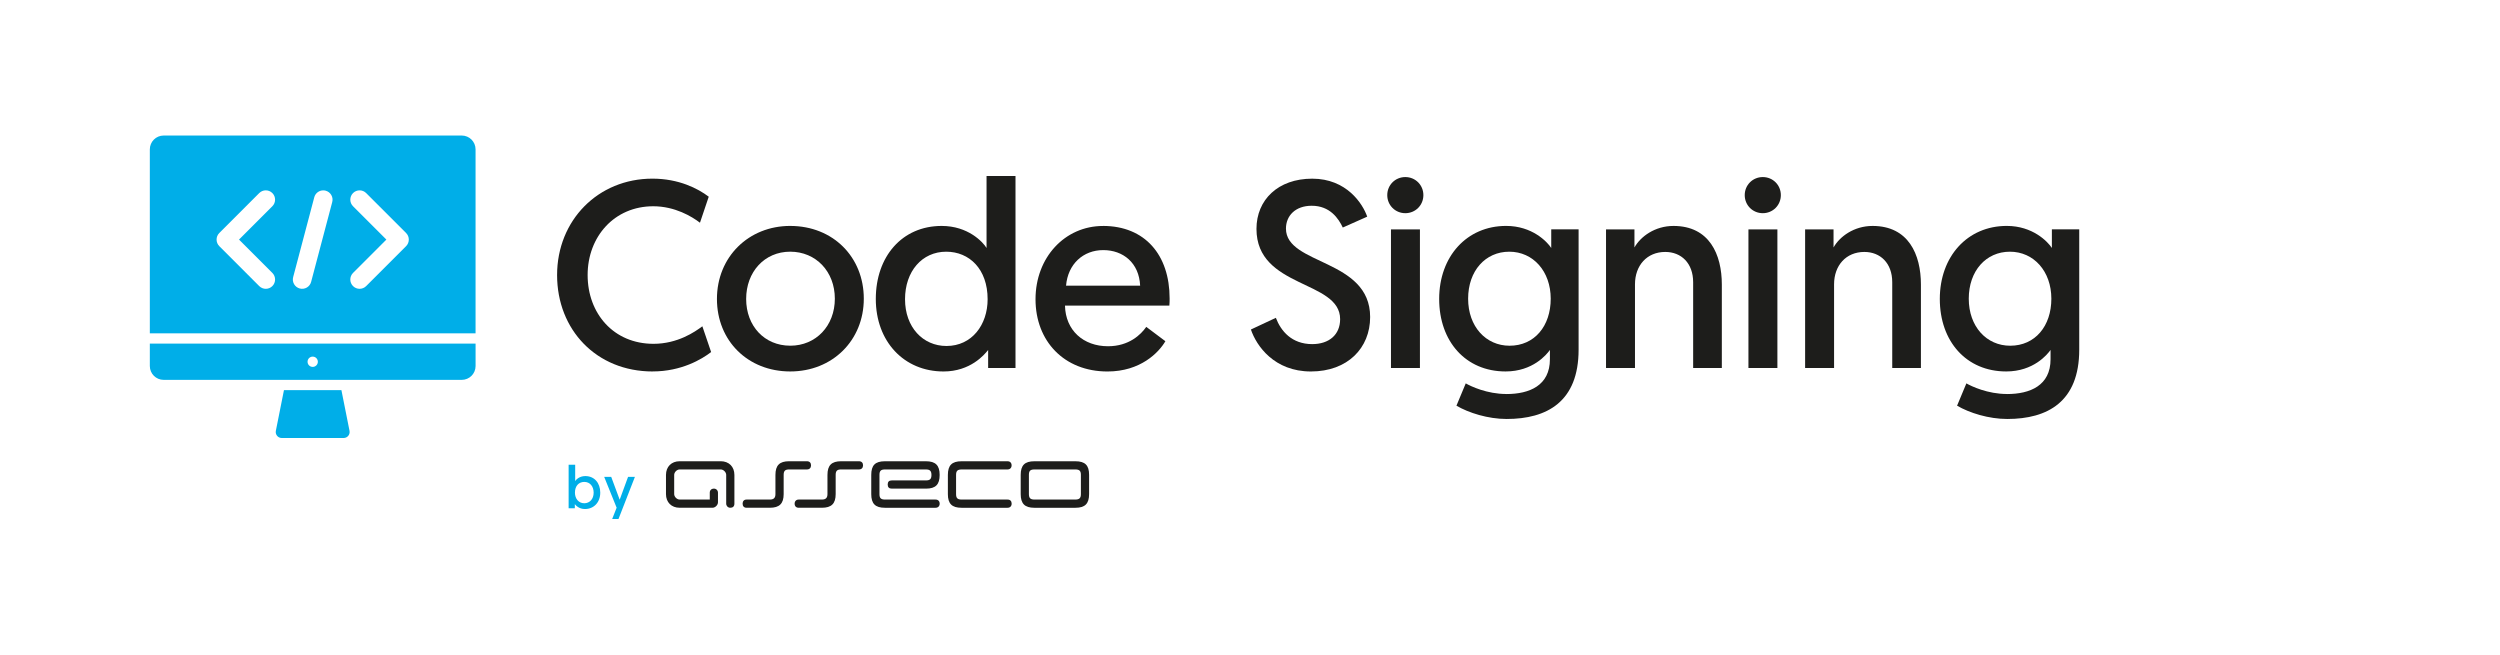
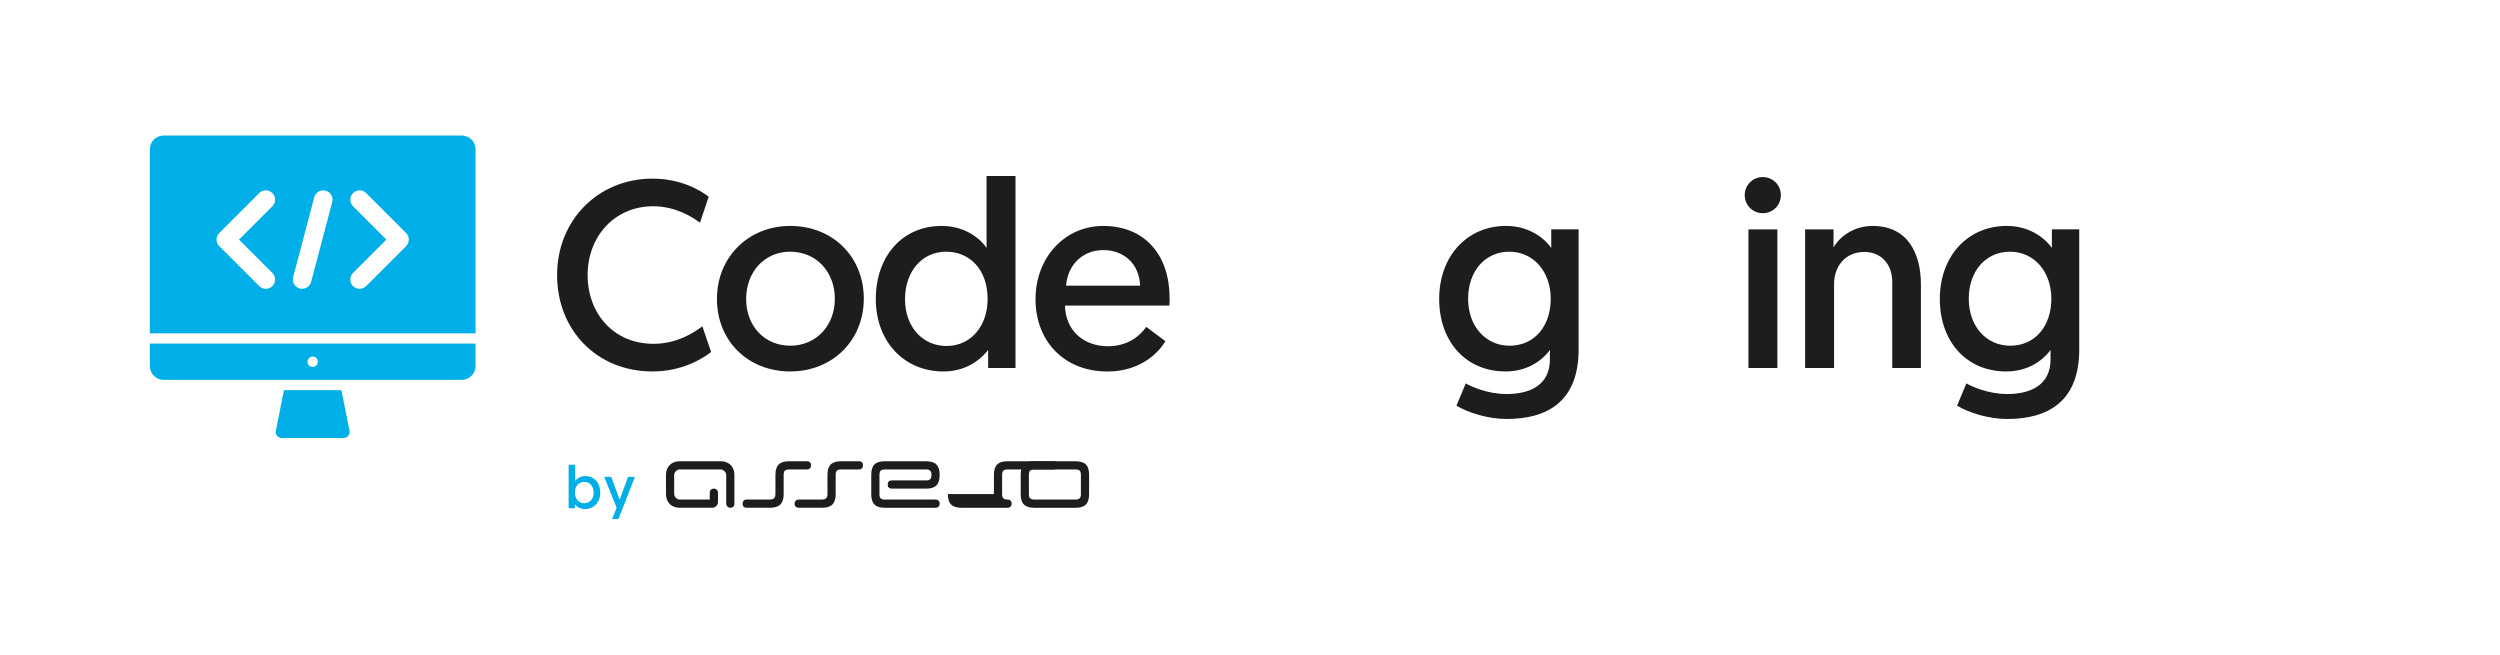
<svg xmlns="http://www.w3.org/2000/svg" viewBox="0 0 1456.5 381.43">
  <defs>
    <style>
      .cls-1 {
        fill: none;
      }

      .cls-1, .cls-2, .cls-3, .cls-4 {
        stroke-width: 0px;
      }

      .cls-2 {
        fill-rule: evenodd;
      }

      .cls-2, .cls-3 {
        fill: #1d1d1b;
      }

      .cls-4 {
        fill: #00aee8;
      }
    </style>
  </defs>
  <g id="format">
    <rect class="cls-1" x="0" y="-44.15" width="1456.5" height="381.43" />
    <rect class="cls-1" y="0" width="1456.5" height="381.43" />
  </g>
  <g id="Code-Signing">
    <g>
      <g id="Layer_1-2" data-name="Layer 1-2">
        <g>
          <g>
            <path class="cls-3" d="M380.26,216.42c-32.8,0-55.7-24.29-55.7-56.17s23.83-56.17,55.55-56.17c15.32,0,26.46,5.72,32.8,10.52l-5.11,15.16c-4.64-3.56-14.54-9.59-27.23-9.59-22.59,0-38.22,17.64-38.22,40.07s15.16,40.07,38.37,40.07c14.08,0,24.14-6.96,28.47-10.21l5.11,15.01c-5.42,4.18-17.33,11.29-34.04,11.29v.02Z" />
            <path class="cls-3" d="M460.39,131.63c24.91,0,42.86,18.1,42.86,42.39s-18.26,42.39-42.86,42.39-42.7-17.79-42.7-42.24,18.41-42.55,42.7-42.55h0ZM460.39,201.41c15.01,0,25.99-11.6,25.99-27.39s-10.99-27.39-25.99-27.39-25.68,11.76-25.68,27.54,10.68,27.23,25.68,27.23h0Z" />
            <path class="cls-3" d="M575.69,214.41v-10.52c-2.17,2.79-10.37,12.53-25.99,12.53-23.05,0-39.46-17.48-39.46-42.24s15.32-42.55,38.37-42.55c15.32,0,23.98,9.28,26.15,12.84v-41.93h16.87v111.87h-15.94ZM551.25,146.64c-14.08,0-23.98,11.45-23.98,27.7s10.37,27.23,24.14,27.23c14.85,0,23.98-12.38,23.98-27.23,0-17.64-10.68-27.7-24.14-27.7h0Z" />
            <path class="cls-3" d="M642.58,131.63c24.45,0,38.84,16.87,38.84,42.24,0,1.39,0,2.79-.15,4.18h-60.81c.31,14.39,10.68,23.67,25.07,23.67,12.22,0,19.19-6.81,22.28-11.29l11.14,8.36c-3.87,6.65-14.54,17.64-33.73,17.64-25.22,0-41.93-17.64-41.93-42.08s17.17-42.7,39.3-42.7v-.02ZM642.74,145.71c-11.6,0-20.58,8.05-21.66,20.73h43.17c-.62-13.31-9.9-20.73-21.51-20.73Z" />
-             <path class="cls-3" d="M764.51,200.48c9.75,0,16.25-5.42,16.25-14.54,0-22.9-48.74-17.79-48.74-52.61,0-16.87,12.53-29.24,32.49-29.24s29.4,14.54,32.03,22.13l-14.23,6.34c-2.48-5.26-7.43-12.69-18.1-12.69-9.59,0-15.01,5.88-15.01,13.31,0,21.35,49.05,17.48,49.05,51.52,0,18.1-13.15,31.72-34.5,31.72s-31.72-14.85-34.97-24.45l14.54-6.81c2.94,7.74,9.28,15.32,21.2,15.32h-.01Z" />
-             <path class="cls-3" d="M818.74,103.16c5.88,0,10.52,4.64,10.52,10.52s-4.64,10.52-10.52,10.52-10.52-4.64-10.52-10.52,4.64-10.52,10.52-10.52ZM827.25,133.64v80.77h-16.87v-80.77h16.87Z" />
            <path class="cls-3" d="M877.61,229.57c13.46,0,25.37-4.95,25.37-20.27v-5.42c-1.86,2.63-9.9,12.53-25.84,12.53-23.21,0-38.68-17.48-38.68-42.24s16.09-42.55,38.99-42.55c15.16,0,23.83,9.13,26.3,12.84v-10.83h15.94v70.09c0,30.33-18.41,40.38-41.93,40.38-10.83,0-22.13-3.56-29.24-7.74l5.42-13c2.94,1.7,12.38,6.19,23.67,6.19v.02ZM879.31,146.64c-13.92,0-23.98,11.14-23.98,27.39s10.37,27.39,24.14,27.39c14.54,0,23.98-11.45,23.98-27.39s-10.21-27.39-24.14-27.39Z" />
-             <path class="cls-3" d="M1003.14,165.82v48.58h-16.71v-49.98c0-11.14-6.96-17.64-16.25-17.64-10.68,0-17.64,7.89-17.64,18.88v48.74h-16.87v-80.76h16.56v10.52c3.56-6.34,11.91-12.53,22.75-12.53,20.89,0,28.16,16.56,28.16,34.19h0Z" />
            <path class="cls-3" d="M1027,103.16c5.88,0,10.52,4.64,10.52,10.52s-4.64,10.52-10.52,10.52-10.52-4.64-10.52-10.52,4.64-10.52,10.52-10.52ZM1035.51,133.64v80.77h-16.87v-80.77h16.87Z" />
            <path class="cls-3" d="M1119.13,165.82v48.58h-16.71v-49.98c0-11.14-6.96-17.64-16.25-17.64-10.68,0-17.64,7.89-17.64,18.88v48.74h-16.87v-80.76h16.56v10.52c3.56-6.34,11.91-12.53,22.75-12.53,20.89,0,28.16,16.56,28.16,34.19Z" />
            <path class="cls-3" d="M1169.28,229.57c13.46,0,25.37-4.95,25.37-20.27v-5.42c-1.86,2.63-9.9,12.53-25.84,12.53-23.21,0-38.68-17.48-38.68-42.24s16.09-42.55,38.99-42.55c15.16,0,23.83,9.13,26.3,12.84v-10.83h15.94v70.09c0,30.33-18.41,40.38-41.93,40.38-10.83,0-22.13-3.56-29.24-7.74l5.42-13c2.94,1.7,12.38,6.19,23.67,6.19v.02ZM1170.98,146.64c-13.92,0-23.98,11.14-23.98,27.39s10.37,27.39,24.14,27.39c14.54,0,23.98-11.45,23.98-27.39s-10.21-27.39-24.14-27.39Z" />
          </g>
          <g>
            <g>
              <path class="cls-4" d="M95.35,221.31h173.66c4.45,0,8.06-3.61,8.06-8.06v-13.05H87.29v13.05c0,4.45,3.61,8.06,8.06,8.06ZM182.18,207.76c1.66,0,3,1.34,3,3s-1.34,3-3,3-3-1.34-3-3,1.34-3,3-3Z" />
              <path class="cls-4" d="M277.06,194.2v-107.18c0-4.45-3.61-8.06-8.06-8.06H95.35c-4.45,0-8.06,3.61-8.06,8.06v107.19h189.77ZM205.67,120.15c-2.11-2.12-2.11-5.54,0-7.66,1.06-1.06,2.44-1.59,3.83-1.59s2.77.53,3.83,1.59l23.26,23.26c2.11,2.12,2.11,5.54,0,7.66l-23.26,23.26c-2.12,2.12-5.54,2.12-7.66,0-2.11-2.12-2.11-5.54,0-7.66l19.43-19.43s-19.43-19.43-19.43-19.43ZM170.79,161.46l12.3-46.52c.64-2.43,2.84-4.03,5.23-4.03.46,0,.93.06,1.39.18,2.89.77,4.62,3.73,3.85,6.62l-12.3,46.52c-.76,2.89-3.72,4.61-6.62,3.85-2.89-.77-4.62-3.73-3.85-6.62ZM127.76,135.75l23.26-23.26c1.06-1.06,2.44-1.59,3.83-1.59s2.77.53,3.83,1.59c2.11,2.12,2.11,5.54,0,7.66l-19.43,19.43,19.43,19.43c2.11,2.12,2.11,5.54,0,7.66-2.12,2.12-5.54,2.12-7.66,0l-23.26-23.26c-2.11-2.12-2.11-5.54,0-7.66Z" />
            </g>
            <path class="cls-4" d="M200.2,255.18h-36.06c-2.2,0-3.86-2.02-3.43-4.18l4.72-23.69h33.48l4.72,23.69c.43,2.16-1.22,4.18-3.43,4.18Z" />
          </g>
        </g>
      </g>
      <g>
        <path class="cls-4" d="M331.28,270.77h3.82v9.5c.49-.81,2.45-2.91,5.92-2.91,5.22,0,8.69,3.99,8.69,9.64s-3.71,9.56-8.93,9.56c-3.54,0-5.39-2.21-5.89-2.84v2.38h-3.61v-25.33h0ZM340.39,293.2c3.12,0,5.47-2.42,5.47-6.17s-2.24-6.27-5.43-6.27-5.47,2.28-5.47,6.27c0,3.37,2.07,6.17,5.43,6.17" />
        <polygon class="cls-4" points="356.65 302.38 359.25 295.79 352 277.82 356.09 277.82 361.03 291.13 365.91 277.82 369.9 277.82 360.33 302.38 356.65 302.38" />
        <path class="cls-2" d="M502.81,271.11c0-1.47-.85-2.39-2.4-2.39h-10.36c-5.57,0-7.97,2.38-7.97,7.97v11.16c0,2.2-.99,3.19-3.25,3.19h-13.49c-1.44,0-2.39.93-2.39,2.41s.92,2.37,2.36,2.37h13.52c5.55,0,8.03-2.39,8.03-7.97v-11.16c0-2.37.86-3.19,3.19-3.19h10.36c1.55,0,2.39-.94,2.4-2.4" />
        <path class="cls-2" d="M419.89,268.72h-23.92c-4.78,0-7.97,3.19-7.97,7.98v11.16c0,4.79,3.19,7.97,7.97,7.96h19.13c1.59,0,3.19-1.59,3.19-3.18v-5.58c0-1.38-1.03-2.39-2.34-2.39-1.49,0-2.44.94-2.44,2.39v3.98h-17.54c-1.59,0-3.19-1.59-3.19-3.19v-11.16c0-1.59,1.59-3.19,3.19-3.19h23.92c1.6,0,3.19,1.6,3.19,3.19v16.74c0,1.26.96,2.39,2.39,2.39s2.39-.76,2.39-2.39v-16.74c0-4.78-3.18-7.97-7.97-7.98" />
        <path class="cls-2" d="M507.59,287.86c0,5.58,2.34,7.97,7.97,7.97h29.49c1.44,0,2.4-.93,2.4-2.4s-.92-2.38-2.37-2.38h-29.52c-2.39-.04-3.19-.86-3.19-3.19v-11.16c0-2.39.87-3.19,3.19-3.19h23.91c2.25,0,3.19.83,3.19,3.19s-.84,3.19-3.19,3.19h-19.91c-1.6,0-2.39.81-2.39,2.39s.81,2.4,2.39,2.4h19.91c5.65,0,7.97-2.4,7.97-7.98s-2.4-7.97-7.97-7.97h-23.91c-5.73,0-7.97,2.39-7.97,7.97v11.16Z" />
-         <path class="cls-2" d="M552.23,287.86c0,5.58,2.34,7.97,7.97,7.97h26.8c1.44,0,2.39-.93,2.39-2.4s-.83-2.38-2.36-2.38h-26.83c-2.39-.04-3.19-.86-3.19-3.19v-11.16c0-2.33.8-3.15,3.19-3.19h26.76c1.44,0,2.4-.92,2.4-2.39s-.92-2.39-2.37-2.39h-26.79c-5.63,0-7.97,2.39-7.97,7.97v11.16h0Z" />
+         <path class="cls-2" d="M552.23,287.86c0,5.58,2.34,7.97,7.97,7.97h26.8c1.44,0,2.39-.93,2.39-2.4s-.83-2.38-2.36-2.38c-2.39-.04-3.19-.86-3.19-3.19v-11.16c0-2.33.8-3.15,3.19-3.19h26.76c1.44,0,2.4-.92,2.4-2.39s-.92-2.39-2.37-2.39h-26.79c-5.63,0-7.97,2.39-7.97,7.97v11.16h0Z" />
        <path class="cls-2" d="M594.66,287.82c0,5.59,2.35,8.01,7.97,8.01h23.91c5.63,0,7.97-2.42,7.97-8.01v-11.16c0-5.58-2.34-7.93-7.97-7.93h-23.91c-5.62,0-7.97,2.35-7.97,7.93v11.16ZM602.63,291.04c-2.39-.03-3.19-.9-3.19-3.23v-11.16c0-2.33.8-3.12,3.19-3.15h23.91c2.39.03,3.19.85,3.19,3.19v11.12c0,2.33-.8,3.19-3.19,3.23h-23.91Z" />
        <path class="cls-2" d="M472.51,271.11c0-1.47-.85-2.39-2.4-2.39h-10.36c-5.57,0-7.98,2.38-7.98,7.97v11.16c0,2.2-.98,3.19-3.25,3.19h-13.58c-1.44,0-2.3.93-2.3,2.41s.86,2.37,2.3,2.37h13.58c5.54,0,8.04-2.39,8.04-7.97v-11.16c0-2.37.86-3.19,3.19-3.19h10.36c1.56,0,2.39-.94,2.4-2.4" />
      </g>
    </g>
  </g>
</svg>